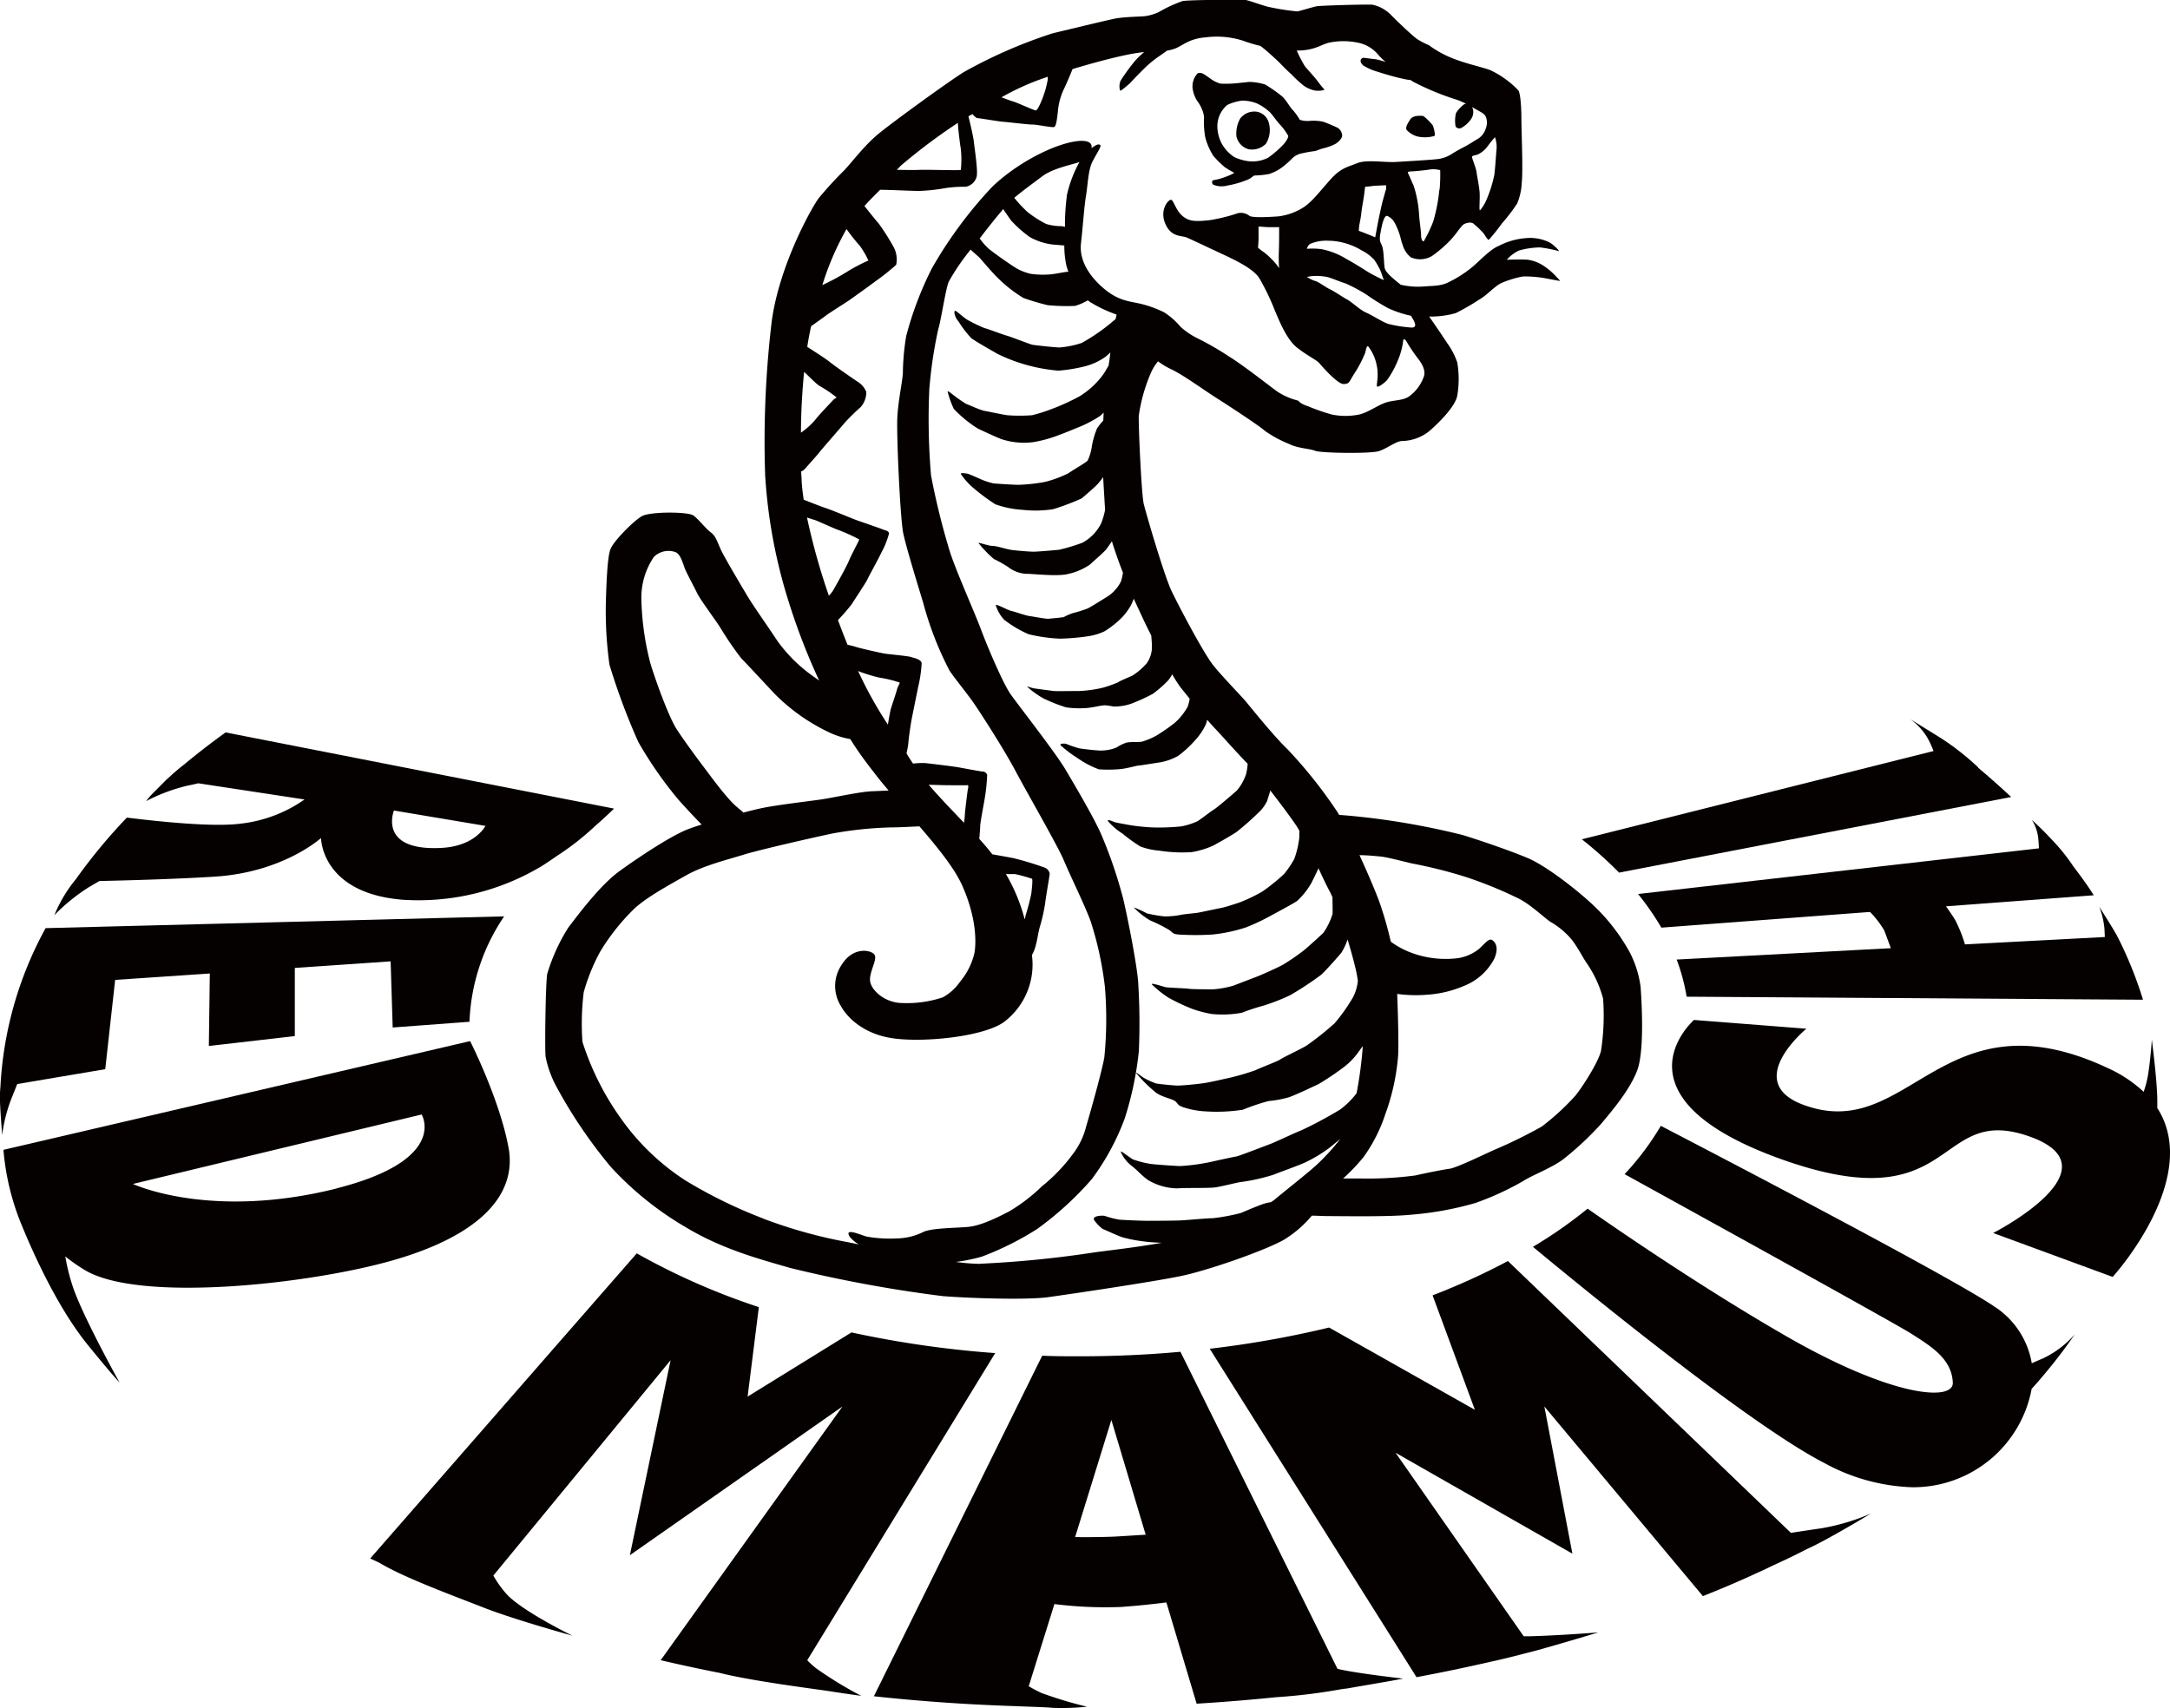
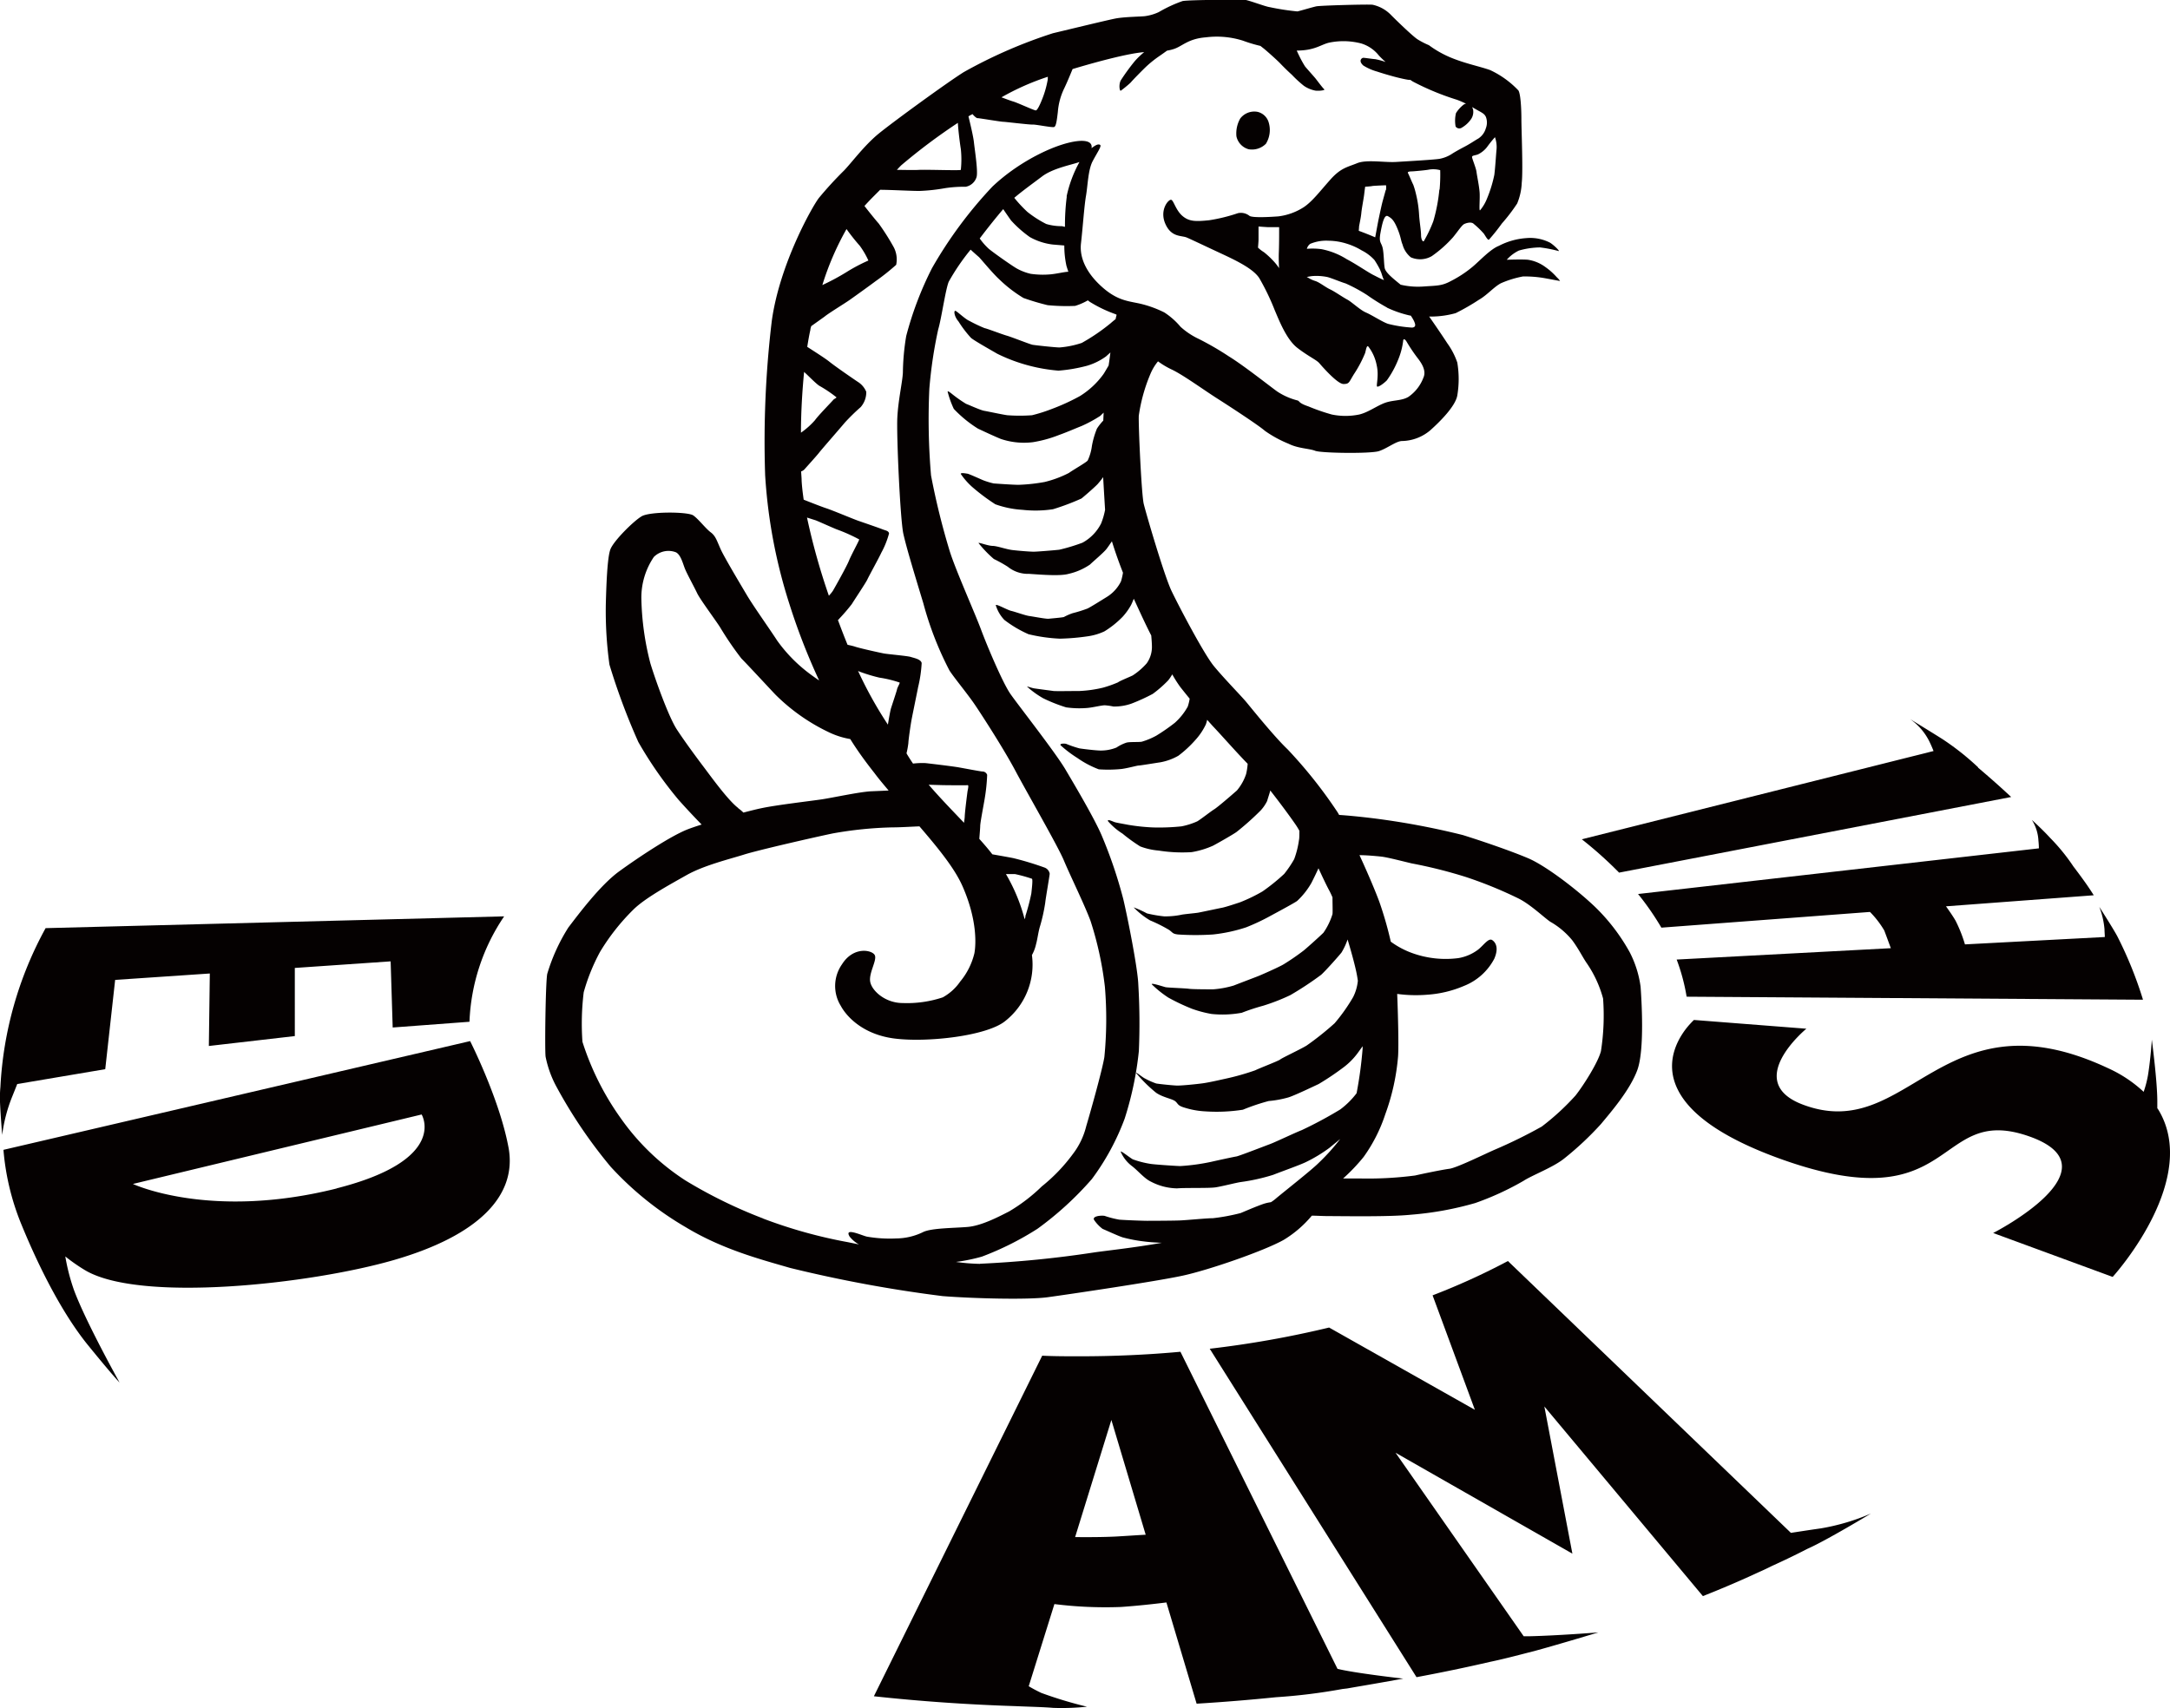
<svg xmlns="http://www.w3.org/2000/svg" viewBox="0 0 359.19 282.77">
  <defs>
    <style>.cls-1,.cls-2{fill:#050101;}.cls-2{fill-rule:evenodd;}</style>
  </defs>
  <title>アセット 1</title>
  <g id="レイヤー_2" data-name="レイヤー 2">
    <g id="レイヤー_1-2" data-name="レイヤー 1">
      <path class="cls-1" d="M84.18,190c-.07-.37-.15-.75-.23-1.13-1.65-7.58-5.92-16.09-6.13-16.52l0,0-77.24,18c0,.05,0,.08,0,.11a41.44,41.44,0,0,0,3.07,12.5c2.88,7,6.71,14.56,10.94,19.76s5.2,6.15,5.2,6.15-5.58-10-7.54-15.29A33.08,33.08,0,0,1,10.81,208,29.4,29.4,0,0,0,14,210.23c9,5.48,37.39,2.37,51.25-1.65S85.63,198,84.18,190Zm-28.46,6.75C34.75,202,22,196,22,196l47.79-11.5S74.34,192,55.72,196.73Z" />
      <path class="cls-1" d="M7.55,153.65A61,61,0,0,0,.07,179.92h0A19,19,0,0,0,0,182.46c.1,2.29.36,5.42.36,5.42A25.69,25.69,0,0,1,2,181.59c.29-.72.58-1.44.85-2.13L17.42,177l1.64-14.78,15.67-1.06-.16,12,14.23-1.64V160.24l15.86-1.09L65,170.1l12.71-.95a33.34,33.34,0,0,1,5.74-17.45Z" />
-       <path class="cls-1" d="M37.34,121.25q-3.66,2.64-7,5.42c-.84.65-1.58,1.29-2.23,1.9l-.38.33h0c-.79.76-1.44,1.45-2,2a14.21,14.21,0,0,0-1.55,1.73A29.25,29.25,0,0,1,31,130.07c.65-.13,1.25-.26,1.82-.4l17.59,2.68a22.82,22.82,0,0,1-10.57,4c-4.48.6-13.36-.32-18.84-1a91.25,91.25,0,0,0-8.45,10.21A23,23,0,0,0,9,151.5a31.59,31.59,0,0,1,5.74-4.65l1.71-1c5.94-.13,13.4-.36,19.17-.73,11.31-.73,17.52-6.39,17.52-6.39s0,9.12,13.49,10.22a39.63,39.63,0,0,0,23.17-5.65c.8-.52,1.59-1.05,2.38-1.6a45.22,45.22,0,0,0,6.38-5c1.9-1.66,3.08-2.84,3.08-2.84Zm35.71,19.12c-10.58.55-7.84-6.19-7.84-6.19l15.14,2.54S78.7,140.08,73.05,140.37Z" />
-       <path class="cls-1" d="M133.62,274.85,164.73,224a170.47,170.47,0,0,1-23.79-3.42L123.75,231.2l1.86-14.81a113.07,113.07,0,0,1-20.21-8.9L61.28,258l1.57.74c4.06,2.46,12.45,5.52,17.22,7.4,5.11,2,14.68,4.64,14.68,4.64s-8.21-4-10.85-6.83a17.61,17.61,0,0,1-2.24-3.12L111,225.18l-6.74,32.28,35.19-24.62-30.09,42q4.8,1.13,9.75,2.1c5.41,1.38,16.26,2.72,18.44,3.07s5,.73,5,.73a65.42,65.42,0,0,1-7.48-4.57A16.54,16.54,0,0,1,133.62,274.85Z" />
      <path class="cls-1" d="M232.27,277.89s-8-.9-10.88-1.62l-26-52.49c-5.44.5-11,.75-16.73.75-2.07,0-4.13,0-6.15-.1l-27.86,56.38q11.4,1.24,23.28,1.63c2.8.12,4.9.16,6.35.29a40.13,40.13,0,0,0,5.65-.19,68.43,68.43,0,0,1-7.56-2.28,23.45,23.45,0,0,1-2.09-1.11l4.25-13.6a67.58,67.58,0,0,0,11,.48c2.63-.18,5.38-.48,7.54-.75l5,16.76c4.44-.27,8.81-.63,13.14-1.07a95.37,95.37,0,0,0,11-1.36l.77-.09v0l1.43-.25C228.8,278.53,232.27,277.89,232.27,277.89Zm-47.61-23.52c-2,.1-4.53.11-6.7.09l6-19.39,5.68,19C188.24,254.14,186.49,254.27,184.66,254.37Z" />
      <path class="cls-1" d="M299.2,256.39v0h0c3.1-1.36,10.49-5.83,10.49-5.83a35.86,35.86,0,0,1-8.3,2.46c-1.37.19-3.18.47-4.95.74l-46.84-45a112.87,112.87,0,0,1-12.47,5.68l7,18.95L220,219.77a166.73,166.73,0,0,1-19.76,3.51l34.23,54.37q6.19-1.15,12.2-2.54c1.94-.4,4.26-1,6.34-1.54l.95-.24h0l.61-.17c3.65-1,10-2.92,10-2.92s-6.83.54-11.48.64h-.88L231,240.5l29.27,16.7-4.64-24.36,26.24,31.39c3.2-1.26,6.3-2.59,9.33-4,.69-.3,1.4-.64,2.12-1C295.31,258.33,297.28,257.38,299.2,256.39Z" />
-       <path class="cls-1" d="M343.43,220.89a16.19,16.19,0,0,1-5.29,4c-.63.26-1.25.53-1.83.8a13.94,13.94,0,0,0-6.29-9.46c-7-4.76-44.16-24.16-55.11-29.85a45.4,45.4,0,0,1-6,8c9.49,5.23,44.6,24.59,47.5,26.43,3.34,2.13,6.67,4.19,6.83,8.09.12,3.1-9.9,2.47-27.52-7.67-13.61-7.83-27.37-17.25-32.93-21.14a75.81,75.81,0,0,1-9.05,6.32c8.34,6.92,35.94,29.5,48.26,35.8a32.33,32.33,0,0,0,14.53,4,19.93,19.93,0,0,0,19.76-16.29c.56-.62,1.14-1.26,1.75-2A84.1,84.1,0,0,0,343.43,220.89Z" />
      <path class="cls-1" d="M357.27,183.72l-.18-.26c0-.39,0-.76,0-1.13,0-3.38-.91-10.22-.91-10.22s-.18,3.1-.64,5.92a17.61,17.61,0,0,1-.71,2.72,21.78,21.78,0,0,0-5.86-3.9c-27.68-13-32.92,12.7-50.59,6-10-3.8.62-12.55.62-12.55l-18.61-1.45s-.33.31-.82.86c-1.5,1.72-4.27,5.84-1.85,10.68,1.82,3.67,6.62,7.76,17.21,11.54,29.09,10.37,25.22-9.15,40.71-3.89s-5.72,16.08-5.72,16.08l19.78,7.27.06-.07C350.78,210.18,364.05,194.92,357.27,183.72Z" />
      <path class="cls-1" d="M350.47,155h0a.83.83,0,0,0-.07-.13c-.72-1.32-2.91-4.74-2.91-4.74a13.43,13.43,0,0,1,.86,3.74c0,.41.05.83.05,1.25l-23.15,1.22a23.32,23.32,0,0,0-1.56-3.93c-.41-.71-1-1.56-1.58-2.37l24.46-1.83c-1-1.61-2.18-3.2-3.37-4.77a31.69,31.69,0,0,0-3.83-4.71c-1.33-1.46-3.05-3-3.05-3a7,7,0,0,1,1.09,3.42c.05.45.07.88.08,1.29L271.14,148a45.22,45.22,0,0,1,3.86,5.57l34.53-2.6a15.77,15.77,0,0,1,2.36,3.06c.25.65.69,1.85,1.09,2.94l-35.45,1.88a32.31,32.31,0,0,1,1.65,6.15l75.54.5A65.62,65.62,0,0,0,350.47,155Z" />
      <path class="cls-1" d="M327.42,127.08s0,0,0-.06a43.39,43.39,0,0,0-5.89-4.66c-1.85-1.17-5.37-3.32-5.37-3.32a9.8,9.8,0,0,1,3.19,3.69c.27.55.5,1.09.7,1.6l-58.22,14.61a65.42,65.42,0,0,1,6.17,5.52l64.9-12.52C331.13,130.29,329.31,128.67,327.42,127.08Z" />
      <path class="cls-2" d="M271.56,163.35a17.5,17.5,0,0,0-1.79-5.69,32,32,0,0,0-5.72-7.5c-3-2.88-8.2-6.85-11.1-8.08s-7.73-2.88-10.82-3.84a125.94,125.94,0,0,0-14.62-2.75c-2.5-.31-4.56-.5-5.85-.58-.08-.15-.17-.29-.24-.42a77.38,77.38,0,0,0-8.28-10.43c-2.29-2.18-6.06-6.9-6.89-7.89s-3.68-3.9-5.33-5.91-5.78-9.88-7-12.43-4.22-12.84-4.6-14.4-.9-13.15-.82-14.62a27.71,27.71,0,0,1,1.93-6.92,8.26,8.26,0,0,1,1.25-2.07,13.55,13.55,0,0,0,2.24,1.34c1.87.87,5.24,3.33,7.58,4.82s6.89,4.47,7.87,5.34a19.2,19.2,0,0,0,3.92,2.14c1.59.8,3.44.78,4.41,1.17s9.18.5,10.55.05,2.83-1.64,3.8-1.67a7.44,7.44,0,0,0,4.69-1.77c1.66-1.48,4.17-4,4.48-5.77a16.46,16.46,0,0,0,0-5.45,12,12,0,0,0-1.66-3.2c-.82-1.27-2.26-3.37-3-4.42.24,0,.47,0,.66,0a15.28,15.28,0,0,0,3.73-.56,36.25,36.25,0,0,0,3.86-2.22c1.34-.76,2.48-2.13,3.63-2.73a16.69,16.69,0,0,1,3.63-1.12,18.79,18.79,0,0,1,3.78.31l2.38.44a3.18,3.18,0,0,0-.55-.63,10.64,10.64,0,0,0-1.89-1.69A6.46,6.46,0,0,0,252.9,43c-1-.09-3.36,0-3.49,0a6.36,6.36,0,0,1,2-1.52,13.3,13.3,0,0,1,3.5-.52,21.87,21.87,0,0,1,3.08.6c.28.06-.79-1-1.43-1.39a7.23,7.23,0,0,0-3.95-.75,11.51,11.51,0,0,0-4.51,1.28c-1.42.55-3.17,2.48-4.37,3.48a19,19,0,0,1-3.58,2.35c-1.51.82-2.3.74-4.55.9a12.5,12.5,0,0,1-3.76-.3c-1.22-1-2.5-2-2.64-2.77s-.13-2.49-.35-3.37-.64-.82-.35-2.41.63-3.13,1.24-2.79,1,.66,1.59,2.1.52,1.86.83,2.6a4.08,4.08,0,0,0,1.37,2.11A3.84,3.84,0,0,0,237,42.4a20,20,0,0,0,3.52-3.13c.82-1,1.45-2,1.86-2.19s1.2-.4,1.58,0a14.1,14.1,0,0,1,1.66,1.61c.31.46.61,1.05.83,1a32.41,32.41,0,0,0,2.14-2.68,29.16,29.16,0,0,0,2.54-3.32,10,10,0,0,0,.76-3.47c.23-2-.06-8.69-.06-10.48s-.13-4.15-.49-4.76a15.33,15.33,0,0,0-4.69-3.38c-1.58-.57-4-1.05-6.34-2a17.12,17.12,0,0,1-3.79-2.12,13.05,13.05,0,0,1-1.93-1c-.92-.64-3.65-3.29-4.34-4a6,6,0,0,0-3.08-1.7c-1.06-.08-8.64.13-9.29.27s-2.62.73-3.12.84a39.76,39.76,0,0,1-4.6-.71c-.69-.08-3.59-1.2-4.18-1.22s-9.29,0-10.25.22A22.54,22.54,0,0,0,191.81,2a7.82,7.82,0,0,1-2.2.66c-.37.09-3.5.11-5,.41s-7.08,1.66-10.32,2.43a80.3,80.3,0,0,0-14.75,6.43c-2.71,1.69-11.79,8.3-14.14,10.23s-4.5,4.85-5.72,6.1a60.53,60.53,0,0,0-4.14,4.52c-1.05,1.36-6.49,10.91-7.79,20.35a167.23,167.23,0,0,0-1.1,25.51,86.87,86.87,0,0,0,4,21.3,105.11,105.11,0,0,0,4.94,12.71c-.57-.39-1.14-.79-1.63-1.16a24.94,24.94,0,0,1-5.31-5.43c-1.22-1.89-3.9-5.65-5-7.5s-3.73-6.26-4.34-7.59-.82-2.22-1.66-2.84-2-2.17-2.89-2.8-7.18-.67-8.55.14-4.64,4.08-5.17,5.46-.68,6.06-.76,9a64.52,64.52,0,0,0,.6,10.1,107.63,107.63,0,0,0,4.78,12.81,65.17,65.17,0,0,0,6.66,9.57c1.3,1.46,2.75,3,3.82,4.09-.86.27-1.62.53-2.2.75-2.83,1.07-8.28,4.7-11.45,7s-6.82,7.22-8.41,9.29a30.69,30.69,0,0,0-3.5,7.69c-.28,1.47-.42,12.59-.27,13.7A17.64,17.64,0,0,0,92.16,180a80.15,80.15,0,0,0,8.92,13.15,53,53,0,0,0,12.41,10c6.07,3.67,12.32,5.31,17.29,6.75a221.24,221.24,0,0,0,25.28,4.67c4.87.38,14,.64,17.37.18s17.92-2.61,22.34-3.57,13.52-4.12,16.73-5.93a18.55,18.55,0,0,0,4.64-4c.74,0,1.63.06,2.57.07,2.56,0,10.21.15,13.86-.23a53.33,53.33,0,0,0,10.62-1.93,46.93,46.93,0,0,0,8-3.68c1.44-.94,4.94-2.24,6.76-3.72a51.44,51.44,0,0,0,6.07-5.7c1.58-1.91,4.77-5.57,6-8.92S271.71,165.42,271.56,163.35Zm-42-112.43a18.1,18.1,0,0,0,3.54,1.25,2.24,2.24,0,0,0,.42.08,7.37,7.37,0,0,1,.54.91c.15.37.46,1-.32,1.07a21,21,0,0,1-3.91-.6c-.83-.22-2.75-1.48-3.72-1.89S223.77,50,223,49.59s-2.07-1.33-2.84-1.69-1.75-1.16-2.44-1.38a4.8,4.8,0,0,1-1.24-.58.44.44,0,0,1-.17-.08,7.74,7.74,0,0,1,.95-.16,9,9,0,0,1,2.34.14c.56.09,2.43.89,3.13,1.08a26.31,26.31,0,0,1,3.54,1.91A35.2,35.2,0,0,0,229.6,50.92Zm-1.1-6.14c.22.31.32,1,.63,1.59-.7-.28-1.32-.63-1.83-.88-1-.53-2.81-1.78-4.32-2.57a12.28,12.28,0,0,0-4.19-1.67,11.35,11.35,0,0,0-2.43-.06,1.51,1.51,0,0,1,.55-.82,6.87,6.87,0,0,1,3-.52,10.34,10.34,0,0,1,3.08.5,10.93,10.93,0,0,1,2.44,1.1,7.22,7.22,0,0,1,2.12,1.6A15.48,15.48,0,0,1,228.5,44.78Zm.91-13.31c-.07.27-.4,1.44-.55,2s-.61,2.73-.69,3.14-.5,2.68-.5,2.68-.64-.28-1.48-.61-1.24-.47-1.24-.47.05-.56.05-.7.3-1.43.37-2.21.38-2.36.46-3,.11-.92.18-1.39c0,0,1-.06,1.15-.11s2.3-.13,2.3-.13A2.69,2.69,0,0,1,229.41,31.47Zm8.88-.08a27.85,27.85,0,0,1-1,5.23,21.91,21.91,0,0,1-1.57,3.3c-.16.17-.46-.27-.46-1s-.24-2.11-.32-3.3a19,19,0,0,0-.55-3.63,12.35,12.35,0,0,0-.42-1.41c-.15-.27-.72-1.65-.87-1.92s.37-.28.69-.29,2.29-.19,2.71-.28a4.39,4.39,0,0,1,1.93.08A27.46,27.46,0,0,1,238.29,31.39Zm9.19-8.71a4.77,4.77,0,0,1,.27,2.11c-.07.69-.21,3-.36,4.15a21.4,21.4,0,0,1-1.24,4A6.94,6.94,0,0,1,245,34.8c-.23.24,0-1.88-.09-3s-.43-2.68-.51-3.34-.74-2.2-.74-2.47.51-.24,1-.44a4.29,4.29,0,0,0,1.47-1.19A21.14,21.14,0,0,1,247.48,22.68Zm-74-10c0,.24,0,.51-.06.75a16.18,16.18,0,0,1-.82,2.85c-.31.8-.83,2-1.11,2s-2.94-1.23-3.68-1.46c-.49-.14-1.3-.45-2-.71A41.31,41.31,0,0,1,173.44,12.71Zm-14.89,7.63c.06,1.27.37,3.65.49,4.35a16.26,16.26,0,0,1,0,3.46c-.09.14-5.56-.06-6.89,0-.91.06-2.66,0-3.69,0,.23-.25.46-.5.7-.74A96.62,96.62,0,0,1,158.55,20.34ZM142.31,40.68a13.57,13.57,0,0,1,1.43,2.45,28.44,28.44,0,0,0-3.68,1.95,37.72,37.72,0,0,1-3.94,2.11,46.82,46.82,0,0,1,4-9.27A32.65,32.65,0,0,0,142.31,40.68Zm-9.1,21c.31.24,2,2,2.49,2.23a21.08,21.08,0,0,1,2.75,1.86c0,.14-.39.25-.55.46s-2.51,2.61-3,3.33a13,13,0,0,1-2.32,2.07c0-3.36.21-6.85.52-10.07ZM160.15,131s-.39,2.94-.46,4.09c0,.31-.07.71-.12,1.12-2.13-2.23-4-4.16-5.85-6.3l2.43.07c.23,0,3.76.05,4,0S160.23,130.58,160.15,131Zm-11.68-16.82c-.15.54-.66,2.06-1,3.12-.12.44-.32,1.54-.5,2.66a67,67,0,0,1-4.94-8.89,3.78,3.78,0,0,0,.53.22,27.38,27.38,0,0,0,3,.89,18.88,18.88,0,0,1,3.31.8C149.06,113,148.62,113.59,148.47,114.14ZM137.2,98.62a109.25,109.25,0,0,1-3.62-12.94l1.38.44c.28.08,3.25,1.43,3.63,1.55a27.87,27.87,0,0,1,3.63,1.63c0,.19-1.31,2.56-1.7,3.53s-2.21,4.21-2.67,5A6.72,6.72,0,0,1,137.2,98.62Zm-15,35.15c-1.66-1.26-4.36-5-5.59-6.63s-3.17-4.24-4.55-6.34-3.58-8.26-4.41-11A46.15,46.15,0,0,1,106.16,99a12,12,0,0,1,2.07-6.8,3.43,3.43,0,0,1,3.65-.77c.83.42,1.15,1.89,1.52,2.78s1.53,3,2,4,3,4.39,3.79,5.63a53.06,53.06,0,0,0,3.52,5.16c1,1,4.5,4.79,5.65,6a31.92,31.92,0,0,0,8.69,6.15,13.35,13.35,0,0,0,3.69,1.2c1,1.62,2.29,3.46,4,5.62.74,1,1.53,1.92,2.35,2.9l-3,.13c-2.07.14-6.2,1.05-8.07,1.33s-7.65.95-10.06,1.48c-.68.14-1.72.4-2.91.71C122.77,134.24,122.48,134,122.16,133.77Zm4.13,67.95a79.05,79.05,0,0,1-12.89-6.31,38.9,38.9,0,0,1-10.69-10.29,45.4,45.4,0,0,1-6.34-12.65,42.6,42.6,0,0,1,.21-8.21,32.42,32.42,0,0,1,2.69-6.66,35.58,35.58,0,0,1,5.51-7c1.92-1.91,5.94-4.1,8.83-5.73s7.17-2.66,9.51-3.4,11.8-2.9,14.69-3.5a63.57,63.57,0,0,1,9.86-1c1.27,0,3-.11,4.48-.17,3.08,3.58,5.88,7,7.17,10,2.35,5.38,2.22,9.39,1.93,11a11.54,11.54,0,0,1-2.35,4.69,8.46,8.46,0,0,1-2.89,2.62,18.7,18.7,0,0,1-6.62.94c-2.89,0-5.08-2-5.38-3.48s1.18-3.62.74-4.46-3.51-1.5-5.42,1.53a6.25,6.25,0,0,0-.19,6.89c.84,1.57,3.49,4.72,8.92,5.4s15.26-.43,18.29-2.9a11.91,11.91,0,0,0,4.42-10.92,6.5,6.5,0,0,0,.68-1.79c.24-.83.38-2.13.69-3.08a28.77,28.77,0,0,0,.83-3.78c.07-.74.74-4.55.74-4.83a1.32,1.32,0,0,0-.83-1,50.51,50.51,0,0,0-5.15-1.56c-.5-.11-2.21-.41-3.51-.64-.43-.55-.87-1.09-1.36-1.65-.27-.32-.54-.61-.8-.91.07-.89.15-1.86.15-2.13,0-.55.59-3.59.74-4.51a30.41,30.41,0,0,0,.41-3.95.82.82,0,0,0-.78-.56c-.27,0-2.89-.5-3.9-.68s-4.51-.6-5.52-.71a12.63,12.63,0,0,0-2.07.08c-.34-.5-.67-1-1-1.56a1,1,0,0,0-.08-.14,14,14,0,0,0,.31-1.71c0-.45.36-2.94.51-3.76s1-4.93,1.1-5.48a22,22,0,0,0,.59-4c-.15-.64-1.24-.82-1.79-1s-3.82-.46-4.46-.58-3.95-.85-4.78-1.13c-.26-.09-.73-.2-1.24-.31-.54-1.32-1.07-2.69-1.59-4.1a1,1,0,0,0,.26-.26A31.08,31.08,0,0,0,141,100c.38-.63,2.35-3.57,2.57-4.07s2-3.72,2.3-4.41a14.52,14.52,0,0,0,1.29-3.21c-.08-.46-.59-.48-1.1-.69s-3.08-1.09-4-1.41-4.31-1.76-5.42-2.11c-.71-.24-2.43-.91-3.61-1.38-.16-1.09-.28-2.14-.34-3.12,0-.5-.06-1-.08-1.56a1.38,1.38,0,0,0,.53-.32c.32-.37,2.05-2.27,2.44-2.78s3.35-3.89,4.28-5a34.18,34.18,0,0,1,2.61-2.55,3.74,3.74,0,0,0,.92-2.52A3.5,3.5,0,0,0,142,63.22c-.78-.52-3.74-2.55-4.79-3.4-.67-.53-2.4-1.63-3.59-2.4.16-1,.33-2,.52-2.82,0-.21.09-.41.14-.61l2.2-1.57c.62-.53,3.27-2.14,4.18-2.78s3.63-2.6,4.23-3.06a37.82,37.82,0,0,0,3.45-2.74,4.36,4.36,0,0,0-.37-2.85,38,38,0,0,0-2.53-4c-.38-.41-1.66-2-2.35-2.89,1.11-1.24,2.08-2.14,2.59-2.68,1.84,0,6,.24,6.75.18a30.12,30.12,0,0,0,4-.45,20.55,20.55,0,0,1,3.41-.23,2.32,2.32,0,0,0,1.79-1.56c.3-.83-.26-4.36-.42-5.8-.1-.95-.59-3-.91-4.32.09,0,.19-.11.27-.14l.41-.21c.24.31.68.7.83.67s3.77.59,4.23.6,4.32.49,4.88.46,3.26.54,3.58.4.44-1.15.6-2.49a10.85,10.85,0,0,1,1.06-3.91c.45-.93,1-2.27,1.38-3.19C182.31,10,187,8.81,189.39,8.63a12.7,12.7,0,0,0-1.57,1.51,35.07,35.07,0,0,0-2.3,3.16c-.37.69-.2,1.83,0,1.71s1.49-1.15,1.72-1.44,2-2.1,2.62-2.67a18.66,18.66,0,0,1,2.09-1.65c.43-.29.88-.62,1.23-.87a7,7,0,0,0,1.09-.26c1.42-.44,2.35-1.71,5.33-1.94a14.36,14.36,0,0,1,6.16.56,23.82,23.82,0,0,0,2.87.86c.36.28.73.57.92.74.47.4,1.87,1.64,2.39,2.19s1.34,1.35,1.89,1.84a19.2,19.2,0,0,0,2,1.84,5,5,0,0,0,1.95.8c.68.06,1.64-.07,1.41-.24S218,13.3,217.76,13s-1.43-1.62-1.74-2a17.87,17.87,0,0,1-1-1.82c-.08-.16-.24-.5-.38-.81,3,0,4-1,5.37-1.31a11.63,11.63,0,0,1,5.29.13,5.94,5.94,0,0,1,2.94,2,14.94,14.94,0,0,0,1.11,1.07,12.1,12.1,0,0,0-1.68-.46c-.63-.05-1.73-.23-2-.23s-.88.49,0,1.28a8.72,8.72,0,0,0,2.28,1c.86.29,2.07.64,2.86.85s1.86.46,2.38.52l.24,0c.16.1.31.21.47.3a43.18,43.18,0,0,0,7.27,3,16.3,16.3,0,0,1,1.5.65.8.8,0,0,0-.34.11A5.25,5.25,0,0,0,241,18.73a5.4,5.4,0,0,0-.06,2.21.74.74,0,0,0,.93.25,4.78,4.78,0,0,0,1.65-1.5,2.15,2.15,0,0,0,.31-1.56,3.3,3.3,0,0,0-.16-.4c.43.24.79.46,1.16.66.92.49.95.68,1.11.93a2.65,2.65,0,0,1,0,1.93,3,3,0,0,1-1.25,1.69c-.54.3-1.29.83-2.2,1.31s-1.73.93-2.28,1.3a5.74,5.74,0,0,1-1.86.73c-.69.15-5.31.41-7.24.53s-4.9-.44-6.48.21-2.67.75-4.41,2.7-3,3.64-4.42,4.58a10,10,0,0,1-4.2,1.52c-1.24.09-4.14.27-4.76-.07a2.28,2.28,0,0,0-1.93-.46,28.18,28.18,0,0,1-4.76,1.17c-2.2.22-3.3.24-4.41-.7s-1.45-2.52-1.86-2.68-2,1.62-1,3.94,2.68,1.92,3.58,2.31,3.09,1.44,5.65,2.63,5.37,2.55,6.35,4.11A39.28,39.28,0,0,1,211,51.35c.68,1.58,1.92,4.82,3.72,6.22s3.19,2,3.66,2.55,3,3.45,4,3.45.87-.27,1.79-1.72a19.9,19.9,0,0,0,1.79-3.4c.15-.5.25-1.4.55-1.06a7.39,7.39,0,0,1,1.38,3.14c.38,1.69-.12,3.29.05,3.45s1-.4,1.61-1a15.94,15.94,0,0,0,1.83-3.31,12.1,12.1,0,0,0,.88-3.24c0-.27.21-.48.59.17a27.6,27.6,0,0,0,1.66,2.49c.53.69,1.7,2.12,1.1,3.43a6.75,6.75,0,0,1-2.48,3.18c-1.14.68-2.56.5-3.91,1s-2.75,1.57-4.23,1.92a11.24,11.24,0,0,1-4.55,0,33,33,0,0,1-3.86-1.34c-1.78-.6-1.38-.89-1.86-1a10.91,10.91,0,0,1-3.31-1.47c-1.23-.88-5.58-4.33-8-5.81a47.86,47.86,0,0,0-5-2.9,12.17,12.17,0,0,1-3-2,12.07,12.07,0,0,0-2.69-2.38,18.29,18.29,0,0,0-4.14-1.48c-1.93-.41-3.65-.53-6.07-2.65s-3.88-4.68-3.58-7.3.53-6.14.83-7.87.34-4.28,1.1-5.73,1.53-2.5,1.24-2.7-.73,0-1.42.54c.12-.69-.29-1.25-1.8-1.21-3.49.14-10,3.19-14.62,7.58a70.66,70.66,0,0,0-10,13.51A56.15,56.15,0,0,0,150,55.63a39.33,39.33,0,0,0-.55,6.07c-.09,1.65-.77,4.5-.92,7.44s.48,16.93,1,19.24,1.64,6,3.31,11.51A54.67,54.67,0,0,0,157.16,111c.91,1.38,3,3.88,4.23,5.7s4.8,7.35,6.71,10.95,7,12.4,8,14.8,3.42,7.33,4.41,10a56.41,56.41,0,0,1,2.38,10.93A64.42,64.42,0,0,1,182.8,175c-.38,2.31-2.5,9.77-3,11.43a12.41,12.41,0,0,1-2.21,4.61,28.3,28.3,0,0,1-5.14,5.36,28.3,28.3,0,0,1-5.42,4.15c-1.84.94-4.6,2.38-6.9,2.57s-5.79.17-7.26.81a10.32,10.32,0,0,1-4.51,1.09,22,22,0,0,1-4.87-.3c-.83-.18-3.84-1.61-2.85,0a5.08,5.08,0,0,0,1.54,1.29l-1.82-.37A79.65,79.65,0,0,1,126.29,201.72Zm43.42-50-.14.47a29.51,29.51,0,0,0-3.1-7.49c.51,0,1.19,0,1.49,0a24.25,24.25,0,0,1,2.8.77c.19.05,0,1.61-.09,2.44A33.7,33.7,0,0,1,169.71,151.7Zm42-107.28a8.55,8.55,0,0,0-1-1.27,14.27,14.27,0,0,0-1.52-1.41,5.85,5.85,0,0,1-1-.77s.09-1,.09-1.33,0-2.16,0-2.16,1.43.11,1.7.11l1.71,0v1c0,.46,0,2-.05,3.17S211.72,44.42,211.72,44.42Zm-35.17-11.9a36.51,36.51,0,0,0-.3,5c-.18,0-.36-.08-.52-.1a8.79,8.79,0,0,1-2.58-.36,18.07,18.07,0,0,1-3.12-2,21.55,21.55,0,0,1-2.17-2.33c1.33-1.14,3.2-2.48,4.56-3.51,1.82-1.4,4.94-1.95,6.23-2.42A20.52,20.52,0,0,0,176.55,32.52Zm-10.5,2.11c.39.59,1,1.46,1.27,1.84a19,19,0,0,0,3.12,2.76,10.26,10.26,0,0,0,3.77,1.23l1.93.16a15.68,15.68,0,0,0,.35,3.35c.07.25.18.58.32,1-.58,0-1.87.32-2.87.42a14.12,14.12,0,0,1-3.36-.08,8.73,8.73,0,0,1-2.3-.88c-.77-.43-3.81-2.57-4.64-3.26a10.49,10.49,0,0,1-1.5-1.71C163.44,37.79,165,35.85,166.05,34.63Zm-3.84,174.58a33.37,33.37,0,0,1-4-.32,29.5,29.5,0,0,0,4.29-.88,49.13,49.13,0,0,0,9.2-4.61,53.66,53.66,0,0,0,9-8.23,40.12,40.12,0,0,0,5.43-10A55.06,55.06,0,0,0,188.51,174a106.46,106.46,0,0,0-.09-11c-.08-2.59-1.74-11-2.49-14.16a76,76,0,0,0-3.58-10.55c-1.22-2.84-4.32-8.08-6-10.92s-7.82-10.65-9.1-12.49-3.88-8-4.87-10.67-4.16-9.75-5.15-12.88a120,120,0,0,1-3.12-12.62,109.2,109.2,0,0,1-.28-14.35,73.69,73.69,0,0,1,1.47-9.84c.53-1.75,1.22-6.7,1.75-7.9a36.31,36.31,0,0,1,3.61-5.29c.46.42,1.11,1,1.35,1.2s2.25,2.67,3.4,3.72a22.09,22.09,0,0,0,4,3.08,39.64,39.64,0,0,0,4,1.19,32.39,32.39,0,0,0,4.55.12,9.93,9.93,0,0,0,2.11-.92,3,3,0,0,0,.4.3,21.85,21.85,0,0,0,4.2,2l.16.1c-.06.21-.12.44-.17.71-.27.21-.55.44-.82.68a32.56,32.56,0,0,1-4.78,3.26,15.45,15.45,0,0,1-3.67.75c-.74,0-4-.36-4.46-.44s-3.45-1.28-4.27-1.51-3.18-1.15-3.69-1.25a25.07,25.07,0,0,1-2.52-1.2c-.69-.29-2-1.57-2.3-1.66s-.24.89.51,1.76a18.66,18.66,0,0,0,2.06,2.71c.52.46,3.27,2,4.33,2.62a27.51,27.51,0,0,0,5.37,2,28.1,28.1,0,0,0,4.78.81,26,26,0,0,0,4.73-.81A10.26,10.26,0,0,0,183.08,59l.72-.65c-.09.7-.18,1.44-.3,2.17-.29.49-.58,1-.83,1.39a13.76,13.76,0,0,1-3.9,3.65A35.16,35.16,0,0,1,174,67.74a26,26,0,0,1-3.17,1,27.85,27.85,0,0,1-4.09,0c-.83-.11-3.17-.62-3.82-.73s-2.57-1-3-1.15a22,22,0,0,1-2.3-1.61c-.23-.19-.89-.71-.74-.33a15.52,15.52,0,0,0,1,2.77,20.17,20.17,0,0,0,4,3.27c.88.41,2.62,1.23,3.77,1.7a12,12,0,0,0,5.34.54A20.55,20.55,0,0,0,175.32,72c1-.34,3-1.2,3.72-1.48a22,22,0,0,0,3.08-1.67l.56-.54-.06,1.32a8.48,8.48,0,0,0-1.05,1.33,14.12,14.12,0,0,0-.83,2.86,8.15,8.15,0,0,1-.69,2.4c-.16.29-2.38,1.54-3.13,2.08a18,18,0,0,1-4,1.49,29.58,29.58,0,0,1-4.32.47c-.91,0-3.76-.2-4.13-.23a12.55,12.55,0,0,1-1.66-.5c-.27-.1-2.38-1.07-2.66-1.11s-1.17-.22-1.11.05a11.88,11.88,0,0,0,1.8,2.07,33.46,33.46,0,0,0,3.91,2.94,16.08,16.08,0,0,0,4.5.92,19.29,19.29,0,0,0,5.05-.1A39.34,39.34,0,0,0,179,82.53c.32-.24,2-1.69,2.66-2.36a14.31,14.31,0,0,0,.94-1.18c.06,1.09.2,3.48.32,5.41a12,12,0,0,1-.66,2.26,7.43,7.43,0,0,1-3.08,3.18A30.72,30.72,0,0,1,175.36,91c-.6.08-3.59.32-4.18.33s-2.48-.14-3.58-.27-2.53-.68-3.31-.69-2.38-.65-2.31-.46a18.71,18.71,0,0,0,2.53,2.63,22.41,22.41,0,0,1,2.3,1.28A5.32,5.32,0,0,0,170.35,95c2.16.15,5.19.39,6.53,0a10.27,10.27,0,0,0,3.54-1.54c.54-.53,2.3-2,2.75-2.6.26-.34.6-.85.88-1.25.59,1.93,1.31,3.88,1.83,5.2a10.27,10.27,0,0,1-.33,1.44,6.31,6.31,0,0,1-2.34,2.57c-1.12.69-2.66,1.66-3.2,1.92a21.82,21.82,0,0,1-2.46.77,9.17,9.17,0,0,0-1.44.63c-.22.09-2.07.24-2.52.29s-2.54-.36-3.21-.45-2.34-.7-3-.85-2.54-1.24-2.55-.93a6.12,6.12,0,0,0,1.41,2.42,19.13,19.13,0,0,0,4,2.37,27.27,27.27,0,0,0,5.2.74,37.41,37.41,0,0,0,4.72-.41,9.63,9.63,0,0,0,2.65-.8,15.54,15.54,0,0,0,3-2.4,10.14,10.14,0,0,0,1.38-1.91c.11-.2.31-.66.48-1.09,1,2.17,2.06,4.49,2.89,6.08.06.66.11,1.36.11,1.71a4.68,4.68,0,0,1-.86,2.9,11.16,11.16,0,0,1-2.31,2c-.62.31-2.14.9-2.44,1.15a19,19,0,0,1-2.49.88,20.33,20.33,0,0,1-3.85.55c-1,0-4,.05-4.35,0s-2.89-.38-3.24-.44-1.2-.38-1.11-.27a15,15,0,0,0,2.66,1.92,26.14,26.14,0,0,0,3.79,1.5,15.46,15.46,0,0,0,3.62.09c1-.11,2.24-.43,2.79-.43a10.14,10.14,0,0,1,1.41.2,8.45,8.45,0,0,0,3-.48,31.2,31.2,0,0,0,3.52-1.61,19.61,19.61,0,0,0,2.55-2.23c.23-.28.46-.63.68-1a20.29,20.29,0,0,0,1.34,2.11c.36.45.91,1.15,1.54,1.91a7.74,7.74,0,0,1-.32,1.32,10.21,10.21,0,0,1-2.14,2.68,31.79,31.79,0,0,1-3.07,2.13,12,12,0,0,1-2.41,1c-.51.09-2,0-2.52.15a6.68,6.68,0,0,0-1.65.81,6.88,6.88,0,0,1-2.59.5c-.83,0-3-.27-3.55-.36a18,18,0,0,1-2.2-.75c-.35-.08-1.13-.06-.9.25a19.32,19.32,0,0,0,2.76,2.09,15.87,15.87,0,0,0,3.55,1.88,22.36,22.36,0,0,0,3.79-.06c1.14-.16,2.55-.57,2.82-.57s2.55-.38,3.56-.53a9.35,9.35,0,0,0,3-1.09,18.72,18.72,0,0,0,2.79-2.58,10.45,10.45,0,0,0,1.76-2.61c.07-.2.15-.47.22-.76.36.42.7.79.95,1.07,1.25,1.3,3.92,4.35,5.75,6.21a10.07,10.07,0,0,1-.26,1.71,8.25,8.25,0,0,1-1.52,2.71c-.76.67-3.16,2.75-3.76,3.12s-2.28,1.7-2.82,2a12.09,12.09,0,0,1-2.59.82,35.86,35.86,0,0,1-4.72.18,32.89,32.89,0,0,1-4.14-.44c-1.21-.23-1.9-.34-2.21-.44s-1.25-.58-1.1-.16A10.66,10.66,0,0,0,185.8,138a28.09,28.09,0,0,0,2.93,2.12,11.2,11.2,0,0,0,3.06.69,24.91,24.91,0,0,0,5.45.26,14.32,14.32,0,0,0,3.55-1.07c.78-.41,3.31-1.85,3.89-2.27a45.35,45.35,0,0,0,4-3.57,6.6,6.6,0,0,0,1.07-1.57c.15-.56.44-1.35.51-1.73v0c1.61,2.05,3.26,4.29,4.21,5.67.19.28.4.62.61,1,0,.67,0,1.29-.07,1.55a14.69,14.69,0,0,1-.79,3.15,17.8,17.8,0,0,1-1.66,2.45,32.94,32.94,0,0,1-3.58,2.89,27.16,27.16,0,0,1-3.72,1.8c-.9.3-2.42.8-3,.91s-3.48.73-3.93.81-2.37.25-2.76.34a13,13,0,0,1-2.89.27,21.72,21.72,0,0,1-2.83-.49,18,18,0,0,0-2.2-1,12.72,12.72,0,0,0,2.72,2.16,24.6,24.6,0,0,1,3.17,1.59c.63.47.55.63,1.45.74a43.63,43.63,0,0,0,5.79,0,26.34,26.34,0,0,0,5.48-1.18,34.55,34.55,0,0,0,4.07-1.92c1.3-.7,3.9-2.1,4.38-2.45a12.54,12.54,0,0,0,2.37-3c.38-.75.89-1.79,1.16-2.41.69,1.48,1.32,2.83,1.79,3.69.16.3.34.68.53,1.12,0,1,.05,2.41,0,2.78a11.07,11.07,0,0,1-1.49,3.07c-.35.37-2.53,2.34-3.27,2.95a39.07,39.07,0,0,1-3.28,2.26c-.62.4-3.64,1.74-4.3,2s-3.38,1.29-4,1.54a15.81,15.81,0,0,1-3.42.63c-.62,0-3.41,0-4-.09s-3.52-.18-3.89-.27-2.46-.79-2.25-.46a17.49,17.49,0,0,0,2.73,2.19A33.81,33.81,0,0,0,197.3,167a19,19,0,0,0,3.25.86,17.52,17.52,0,0,0,5-.2,34.17,34.17,0,0,1,3.52-1.16,32.86,32.86,0,0,0,4.51-1.76,53.6,53.6,0,0,0,5.11-3.37c.75-.67,3-3.21,3.37-3.69a11.05,11.05,0,0,0,1-2.15c.57,1.88,1.07,3.71,1.38,5.08.12.53.23,1.12.32,1.75a7.64,7.64,0,0,1-.78,2.7,29.24,29.24,0,0,1-3.07,4.34,48.4,48.4,0,0,1-4.62,3.68c-.89.56-4.15,2.09-4.38,2.31s-3.38,1.42-4.15,1.8a40.56,40.56,0,0,1-4.83,1.37c-.87.19-2.76.63-3.86.78s-3.59.4-4.32.37-2.85-.25-3.36-.34a11.55,11.55,0,0,1-1.83-.81c-.37-.14-1.71-1.27-1.48-.9a23.7,23.7,0,0,0,3.27,3.23c1.06.76,2.64,1,3.16,1.4s.33.72,1.57,1.08a13.6,13.6,0,0,0,3.36.61,28.19,28.19,0,0,0,6.29-.27,34.18,34.18,0,0,1,4.28-1.44,17.17,17.17,0,0,0,3.26-.6c1-.31,3.8-1.65,5-2.21a45.66,45.66,0,0,0,4.23-2.85,11.48,11.48,0,0,0,2.21-2.25l.84-1.16c0,.12,0,.25,0,.36a67.63,67.63,0,0,1-1,7.42,13.52,13.52,0,0,1-2.71,2.69,68.13,68.13,0,0,1-6.39,3.43c-.91.34-4.41,2-5.2,2.29s-5.19,2-5.6,2.06-3.31.69-4.18.89a33.76,33.76,0,0,1-5.15.7c-1.24-.05-4.37-.27-4.92-.37a15.53,15.53,0,0,1-2.9-.75c-.64-.38-1.94-1.45-2-1.27a5.86,5.86,0,0,0,1.84,2.37c1,.75,2.06,2.08,3.17,2.6a9.6,9.6,0,0,0,4.32,1.11c1.48-.12,5.29,0,6.39-.17s3.45-.78,4.19-.88a32,32,0,0,0,5.33-1.19c1.47-.58,4.42-1.62,5.42-2.11a24.31,24.31,0,0,0,3.86-2.33l1.82-1.49a35,35,0,0,1-3.61,4c-1.21,1.2-5.53,4.59-7,5.82a6.61,6.61,0,0,1-.86.64,6.75,6.75,0,0,0-1.2.27c-1.34.46-3.27,1.31-3.82,1.53a32.76,32.76,0,0,1-4.59.85c-1.06,0-4.23.32-5.43.37s-4.78.06-5.46.06-3.45-.1-4.6-.19a16.27,16.27,0,0,1-2.44-.63c-.64-.1-2.25.06-1.65.79a6.24,6.24,0,0,0,1.33,1.37c.5.2,2.49,1.13,3.31,1.4a24,24,0,0,0,3.49.67c.71.1,1.88.19,3,.23-4.7.84-9.31,1.31-11.36,1.62A178.77,178.77,0,0,1,162.21,209.21ZM265,174c-.47,1.88-2.92,5.73-4.22,7.37a40.55,40.55,0,0,1-5.58,5.13,81.05,81.05,0,0,1-7.79,3.83c-1.66.72-6.27,3-7.51,3.16s-4.69.88-5.66,1.11a60.39,60.39,0,0,1-9.24.49h-2.68a30.21,30.21,0,0,0,3.4-3.57,25.94,25.94,0,0,0,3.58-7.06,36.64,36.64,0,0,0,2.12-9.62c.11-1.81,0-6.59-.15-10.3a22.89,22.89,0,0,0,5,.13,18.59,18.59,0,0,0,6.07-1.46,9.69,9.69,0,0,0,5-4.49c.76-1.75.27-2.68-.34-3.09s-1.44.88-2.34,1.58a7.49,7.49,0,0,1-3.25,1.4,16.3,16.3,0,0,1-7.51-.78,14.09,14.09,0,0,1-3.69-1.94,60.31,60.31,0,0,0-1.85-6.47c-.61-1.7-1.94-4.84-3.33-7.85,1.21,0,2.76.15,3.63.24,1,.11,3.72.82,5,1.12a78.42,78.42,0,0,1,9,2.26,69.34,69.34,0,0,1,8.69,3.55c2,1,4.13,3.07,5.24,3.84a13,13,0,0,1,3.65,3.07c1.16,1.57,1.73,2.85,2.49,3.92a19.1,19.1,0,0,1,2.62,5.73A38.4,38.4,0,0,1,265,174Z" />
-       <path class="cls-2" d="M234.74,22.62a5.79,5.79,0,0,0,2.69-.11c.23-.26-.19-1.6-.27-1.75s-1.35-1.58-1.72-1.58-1.64-.16-2.11.74c-.15.28-.83,1.19-.45,1.64A3.86,3.86,0,0,0,234.74,22.62Z" />
-       <path class="cls-2" d="M198.13,16.65a6.2,6.2,0,0,1,.84,1.47,4,4,0,0,1,.33,1.31,14.32,14.32,0,0,0,.21,3.35,11.12,11.12,0,0,0,1.31,3,16.55,16.55,0,0,0,1.93,1.91,17.27,17.27,0,0,0,1.52.9c.08.1-1.13.6-1.48.71a9,9,0,0,1-1.83.51c-.41,0-.42.53-.14.76a3.56,3.56,0,0,0,2.32.15,15.87,15.87,0,0,0,3.44-1c.74-.34.8-.64,1.14-.67a15.11,15.11,0,0,0,2.34-.24,7.58,7.58,0,0,0,2.48-1.36A15.19,15.19,0,0,0,214,26.11a3.25,3.25,0,0,1,1.58-.74,19.6,19.6,0,0,1,2-.35c.21,0,.92-.34,1.41-.45a8.94,8.94,0,0,0,2-.72c.55-.31,1.24-1,1.17-1.47a1.59,1.59,0,0,0-.76-1.23,25.49,25.49,0,0,0-2.38-1,7.85,7.85,0,0,0-2.37-.13,4.16,4.16,0,0,1-1.49-.18A11,11,0,0,0,214,18.22c-.45-.4-1.25-1.91-1.93-2.39A26.63,26.63,0,0,0,209.44,14a9.41,9.41,0,0,0-2.69-.44c-.58.07-2.58.28-2.92.28a18.08,18.08,0,0,1-1.83,0,5.55,5.55,0,0,1-1.45-.68c-.3-.22-1-.72-1.28-.88a1.21,1.21,0,0,0-1-.16,3.1,3.1,0,0,0-.87,2.47A5.17,5.17,0,0,0,198.13,16.65Zm3.38,4a4.61,4.61,0,0,1,1.63-3.27,7.9,7.9,0,0,1,2.44-.72,6.68,6.68,0,0,1,2.45.45,8.38,8.38,0,0,1,2.07,1.38c.38.3,1.32,1.69,1.72,2.08a10,10,0,0,1,1.41,1.91c.07.27-.39,1-.75,1.39a16.45,16.45,0,0,1-2.59,2.25,5.7,5.7,0,0,1-3,.59A7.85,7.85,0,0,1,204.3,26a6.33,6.33,0,0,1-2.2-2.48A6.23,6.23,0,0,1,201.51,20.61Z" />
      <path class="cls-2" d="M206.69,24.71a3.26,3.26,0,0,0,2.85-.91,4.34,4.34,0,0,0,.4-3.72,2.53,2.53,0,0,0-1.77-1.56,2.92,2.92,0,0,0-2.88,1.1,5,5,0,0,0-.63,2.95A2.84,2.84,0,0,0,206.69,24.71Z" />
    </g>
  </g>
</svg>